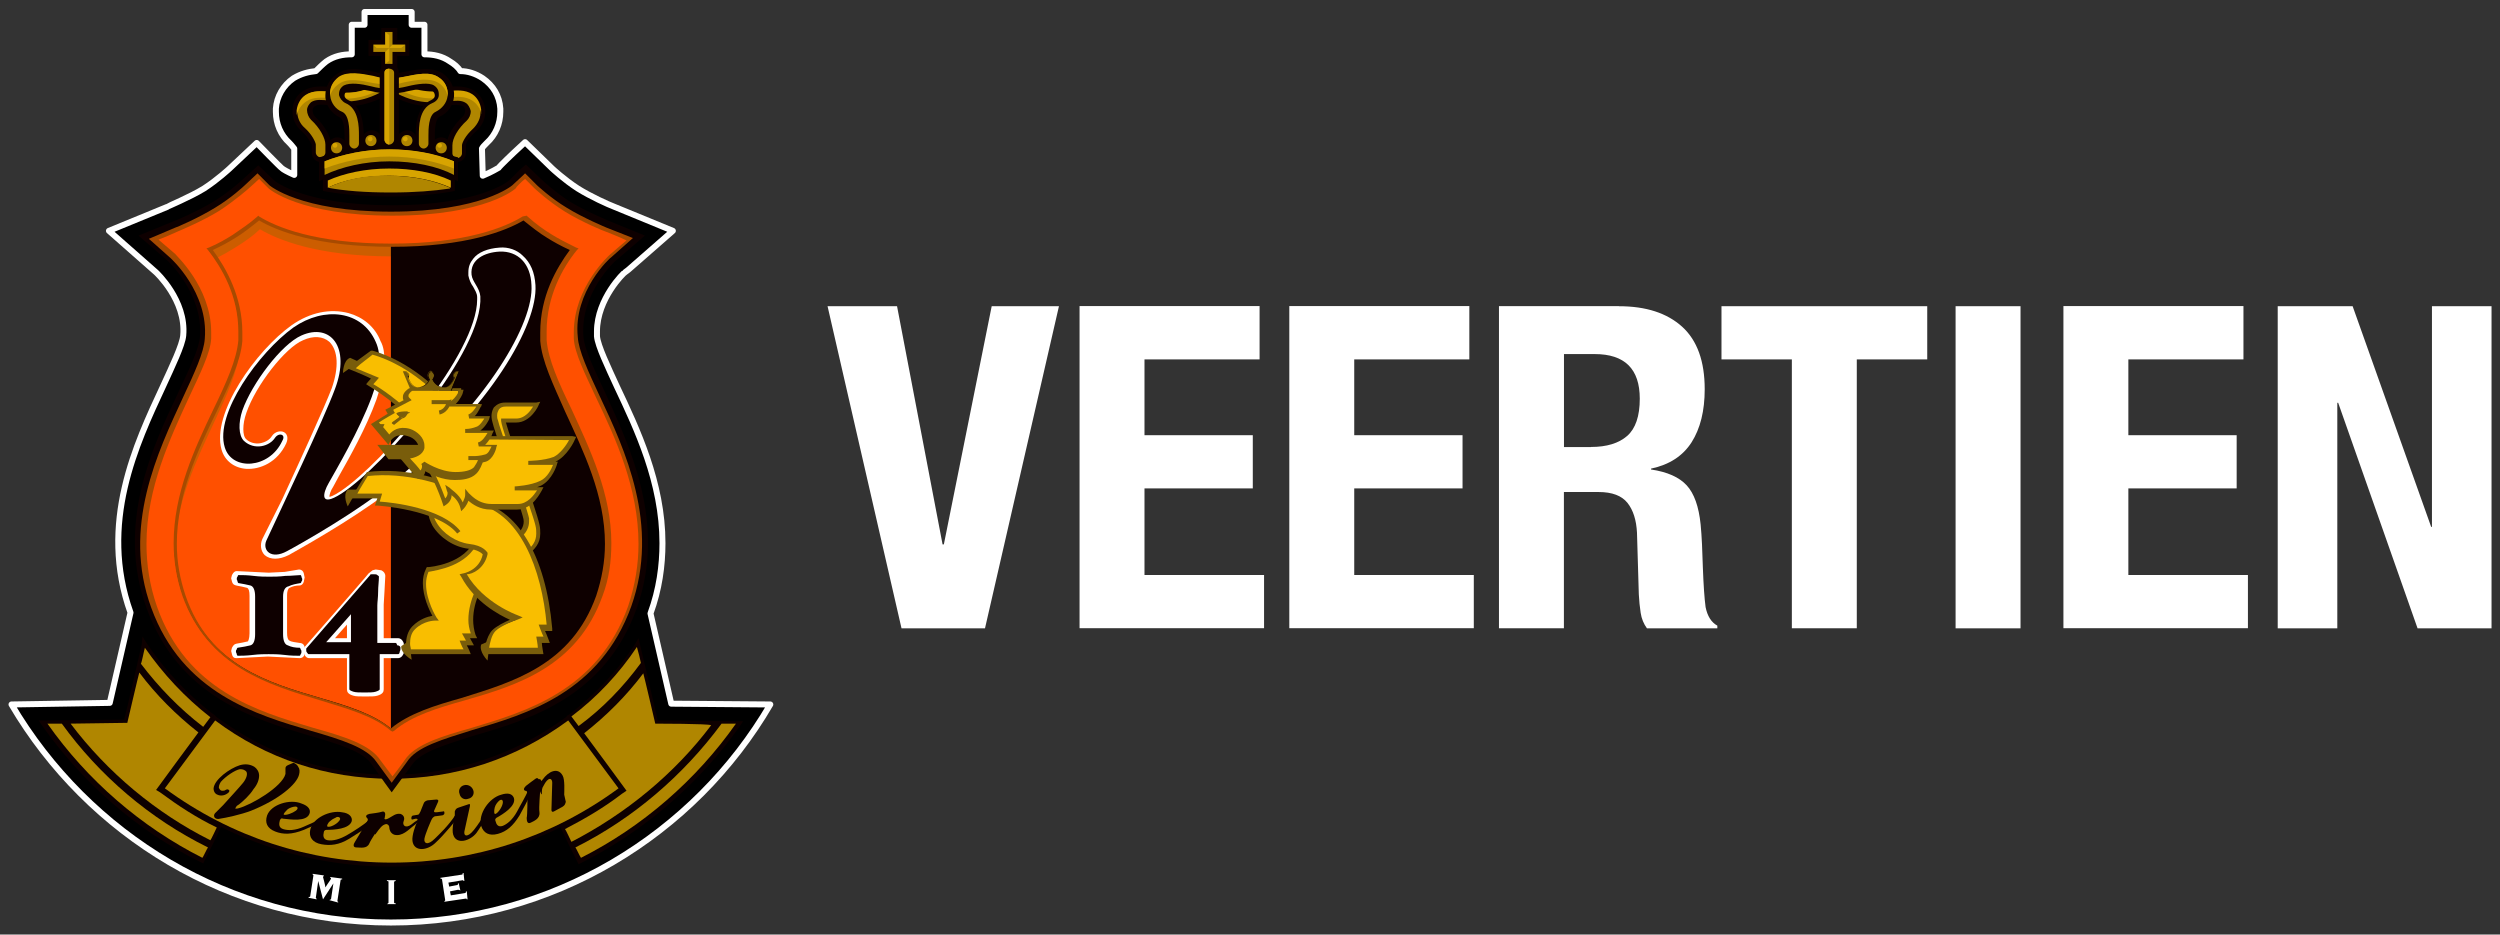
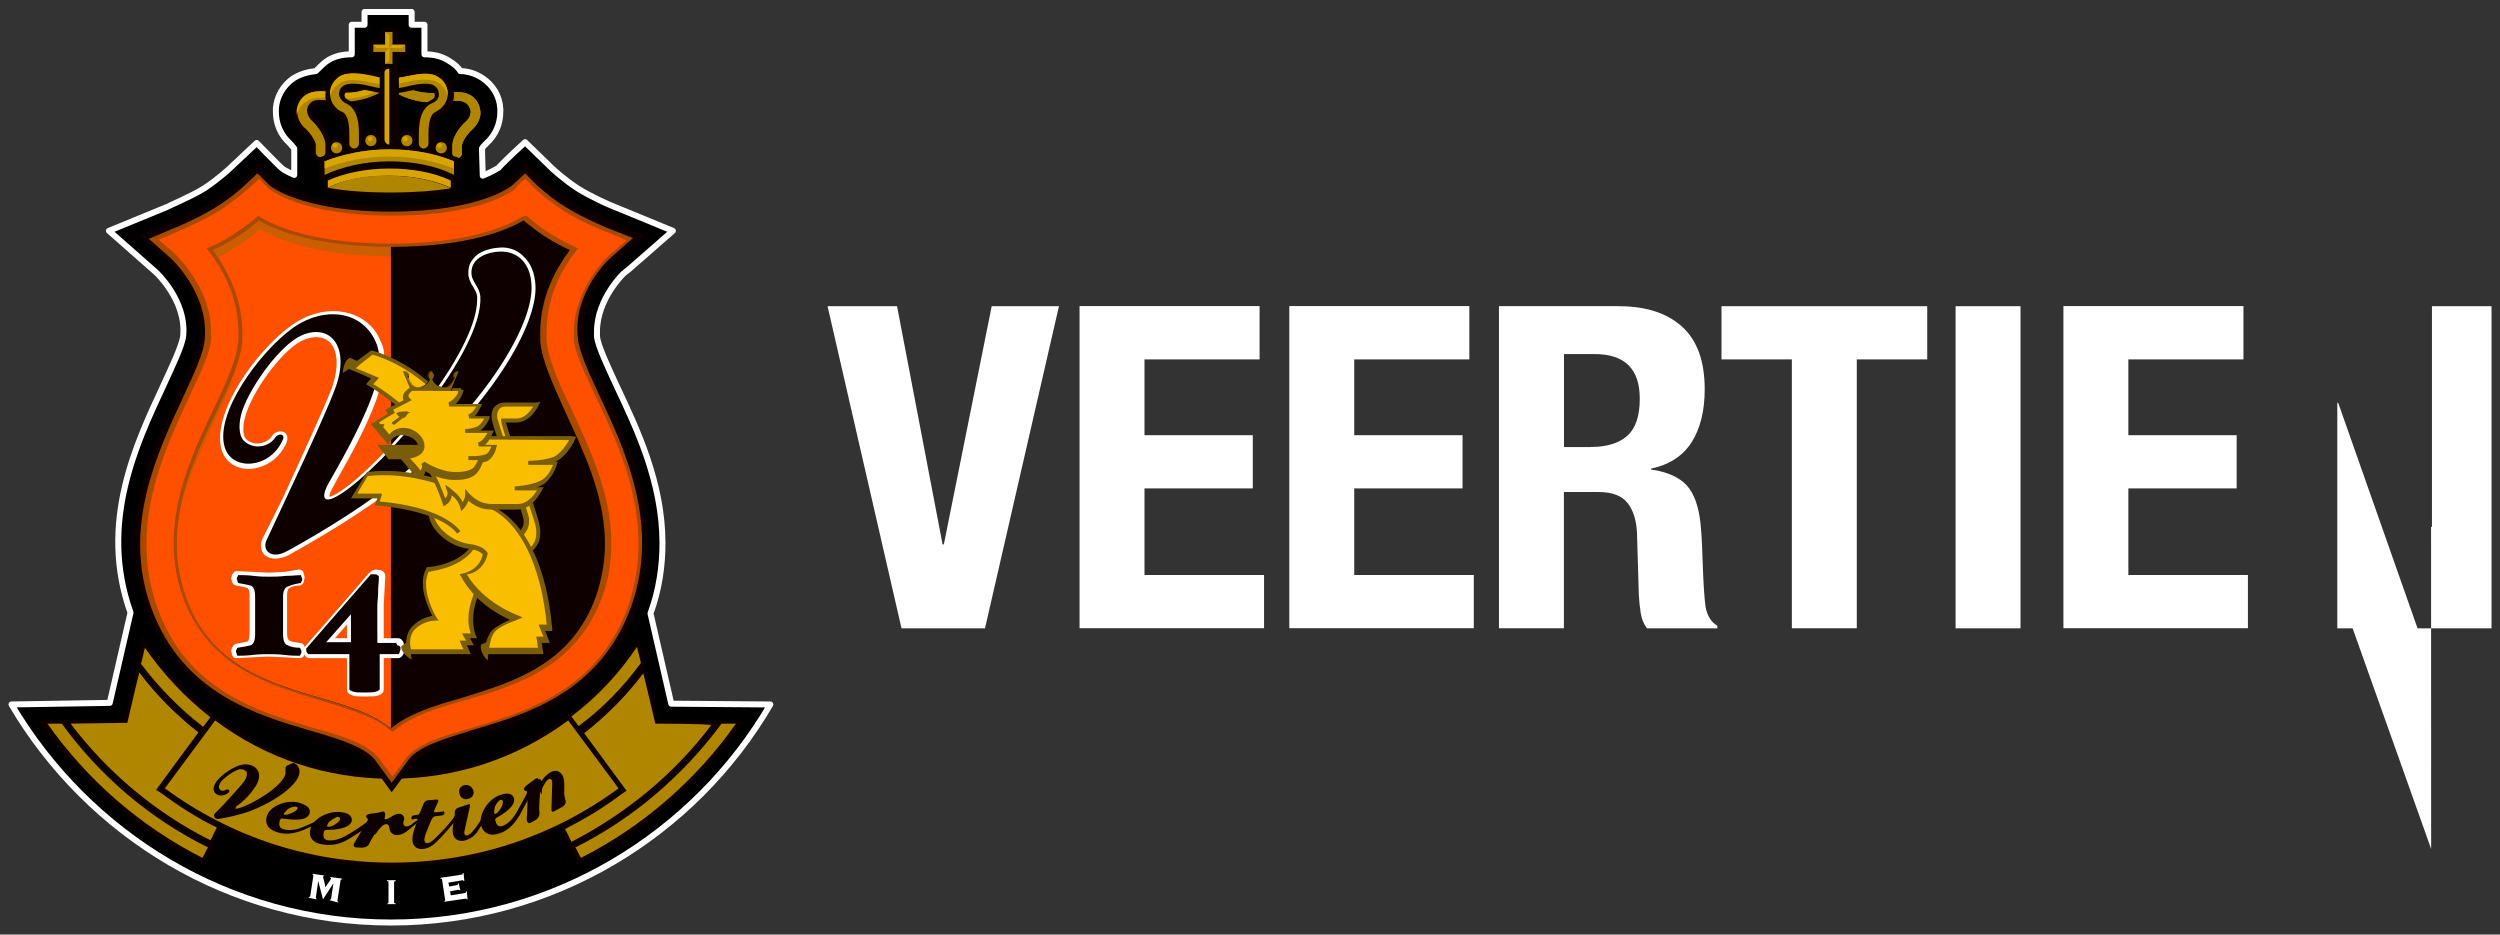
<svg xmlns="http://www.w3.org/2000/svg" id="_レイヤー_1" viewBox="0 0 313 117">
  <rect x="0" y="0" width="313" height="117" fill="#333333" stroke="none" />
  <defs>
    <style>.cls-1{fill:#0e0000;}.cls-2{fill:#a74a00;}.cls-3{fill:#d7a400;}.cls-4{fill:#fff;}.cls-5{fill:#b08600;}.cls-6{fill:#f9be00;}.cls-7{fill:#ff5000;}.cls-8{fill:#cc5d00;}.cls-9{stroke:#fff;stroke-linecap:round;stroke-linejoin:round;stroke-width:.75px;}.cls-10{fill:#795d0b;}</style>
  </defs>
  <path class="cls-9" d="M60.34,18.6c.1-.2.3-.4.6-.7,1.1-1,1.7-2.4,1.7-3.9v-.4c-.1-1.6-.9-2.9-2.2-3.8-.9-.6-1.9-.9-2.8-.9-.3-.5-.8-.9-1.3-1.2-1-.7-2.1-.9-3.2-.9v-3.7h-1.6v-1.6h-5.9v1.6h-1.6v3.7c-1.1,0-2.2.2-3.2.9-.5.4-.9.8-1.3,1.2-.9.1-1.8.3-2.8.9-1.3.9-2.1,2.3-2.2,3.8v.4c0,1.5.6,2.9,1.7,3.9.3.3.5.6.6.7v3.3c-.9-.4-1.4-.7-1.5-.8-.2-.1-3.2-3.2-3.2-3.2l-3.4,3.2s-1.5,1.4-3.2,2.5c-1.8,1.1-4.5,2.2-4.6,2.3l-7.3,3,5.9,5.2s3.8,3.5,3.4,7.9c-.1,1.2-1.4,3.9-2.5,6.3-3.4,7.3-8.1,17.2-4.1,28.4l-2.6,11.3-12.3.2c9.6,16.3,27.3,27.3,47.5,27.3s38-11,47.5-27.3l-12.4-.1-2.6-11.3c1.1-3,1.5-6,1.5-8.8,0-7.6-3.2-14.3-5.7-19.6-1.1-2.4-2.4-5.1-2.5-6.3v-.6c0-4.1,3.4-7.4,3.5-7.4h0c.1-.1.3-.2.4-.3l5.6-4.9-7.3-3c-.8-.3-3-1.3-4.6-2.3-1.7-1.1-3.2-2.5-3.2-2.5l-3.4-3.3-1.4,1.3s-1.8,1.7-1.9,1.9c-.2.1-.8.5-2,1l-.1-3.4h0Z" />
  <path class="cls-7" d="M29.24,29.6c-1,.6-2.1,1.2-3,1.6,1.7,2.1,3.8,5.8,3.8,10.3v1.1c-.2,2.5-1.5,5.4-3.1,8.7-2.3,4.9-5,10.6-5,16.7,0,2.1.3,4.3,1.1,6.5,3.1,8.8,10.6,11,17.1,12.9,3.4,1,6.7,2,8.9,3.9V30.7c-9.4,0-14.4-2-16.6-3.4-.8.6-1.9,1.5-3.2,2.3" />
  <path class="cls-8" d="M29.94,44.1v-1.8.4c-.2,2.5-1.5,5.4-3.1,8.7-2.3,4.9-5,10.6-5,16.7v.7c.2-5.9,2.8-11.3,5-16,1.6-3.4,2.9-6.3,3.1-8.7" />
  <path class="cls-8" d="M32.44,27.3c-.8.7-1.9,1.5-3.1,2.3-1,.6-2.1,1.2-3,1.6.3.3.5.7.8,1.1.8-.4,1.5-.8,2.3-1.3,1.3-.8,2.4-1.6,3.1-2.3,2.2,1.3,7.2,3.4,16.6,3.4v-1.4c-9.6,0-14.5-2.1-16.7-3.4" />
  <path class="cls-1" d="M57.74,87.5c6.5-1.9,14-4.1,17.1-12.9.8-2.2,1.1-4.4,1.1-6.5,0-6.1-2.7-11.9-5-16.7-1.6-3.4-2.9-6.3-3.1-8.7v-1.1c0-4.6,2.1-8.2,3.8-10.3-1-.5-2.1-1-3-1.6-1.3-.8-2.4-1.6-3.1-2.3-2.2,1.3-7.2,3.4-16.6,3.4v60.7c2.1-2,5.3-3,8.8-4" />
  <path class="cls-1" d="M17.74,80.7s-2,8.8-2.2,9.4c-.6,0-10.7.1-10.7.1l.4.6c5.1,7.2,11.9,13.2,19.8,17.1l.4.2,1.3-2.6,1-2.1-.4-.2c-2.5-1.2-4.8-2.7-7.1-4.4,0,0-.1-.1-.2-.1.5-.6,6.8-9.2,6.8-9.2l-.3-.2c-3.2-2.5-6-5.5-8.2-8.8l-.5-.8-.1,1Z" />
  <path class="cls-1" d="M79.54,80.6c-2.2,3.4-5,6.3-8.2,8.8l-.3.2s6.3,8.5,6.8,9.2c-.1.1-.2.1-.2.1-2.2,1.7-4.6,3.1-7.1,4.4l-.4.2,1,2.1h0l1.3,2.6.4-.2c7.9-4,14.7-9.9,19.8-17.1l.4-.6s-10.1-.1-10.7-.1c-.1-.6-2.4-10.3-2.4-10.3l-.4.7Z" />
  <path class="cls-1" d="M70.84,89.8c-6.4,4.7-13.9,7.2-21.9,7.2s-15.4-2.5-21.8-7.2l-.3-.3-6.9,9.3.3.2c8.4,6.2,18.3,9.5,28.7,9.5s20.4-3.3,28.7-9.5l.3-.2-6.8-9.3-.3.3Z" />
  <path class="cls-5" d="M48.94,97.5c-8,0-15.6-2.5-22-7.3-.1.1-6.2,8.4-6.3,8.5,8.3,6.1,18.1,9.3,28.4,9.3s20.1-3.2,28.4-9.3c-.1-.1-6.2-8.4-6.3-8.5-6.5,4.8-14.1,7.3-22.2,7.3" />
  <path class="cls-5" d="M19.54,98.9s5.2-7.1,5.3-7.2c-2.8-2.2-5.3-4.7-7.4-7.5-.1.3-1.5,6.3-1.5,6.3h-.1s-6.7.1-7,.1c4.6,6.1,10.7,11.2,17.5,14.6.1-.1.7-1.4.8-1.6-2.5-1.2-4.8-2.7-7.1-4.4l-.5-.3Z" />
  <path class="cls-5" d="M7.74,90.6h-1.8c5,7.1,11.7,12.9,19.4,16.8.1-.1.6-1.2.7-1.3-7.3-3.6-13.6-9-18.3-15.5" />
  <path class="cls-5" d="M25.44,91c.1-.1.8-1.1.9-1.2-3.2-2.5-5.9-5.4-8.2-8.7-.1.3-.4,1.9-.5,2,2.2,2.9,4.8,5.6,7.8,7.9" />
  <path class="cls-5" d="M82.04,90.6s-1.4-6-1.5-6.3c-2.1,2.8-4.6,5.3-7.4,7.5.1.1,5.3,7.2,5.3,7.2l-.6.4c-2.2,1.7-4.6,3.1-7.1,4.4.1.1.7,1.4.8,1.6,6.8-3.5,12.9-8.5,17.5-14.6-.3-.2-7-.2-7-.2" />
  <path class="cls-5" d="M72.04,106.1c.1.1.6,1.2.7,1.3,7.7-3.9,14.4-9.7,19.4-16.8h-1.8c-4.8,6.5-11.1,11.9-18.3,15.5" />
  <path class="cls-5" d="M80.24,83c0-.1-.4-1.7-.5-2-2.2,3.3-5,6.3-8.2,8.7.1.1.8,1.1.9,1.2,3-2.2,5.6-4.9,7.8-7.9" />
  <path class="cls-1" d="M36.04,95.8c-.2.1-.3.2-.3.4v.7c-.4,1.6-4.3,3.9-5.9,4.3-.3.1-.4,0-.4,0,0,0,.1-.1.2-.3l.3-.2c.5-.4,1.3-1.1,1.8-1.9.5-.6.7-1.2.7-1.7s-.3-.9-.6-1.1c-.5-.3-1.1-.4-1.8-.2-1.3.4-3.2,1.8-3.3,2.9,0,.4.2.7.5.8.4.2,1,.1,1.4-.3.1-.1.1-.3,0-.3-.1-.1-.2-.1-.4,0h0c-.1.1-.3.1-.4.1-.2,0-.3-.1-.4-.3-.1-.1,0-.5.2-.8.6-.7,1.8-1.5,2.4-1.6.4,0,.6.1.8.3.2.3,0,.9-.4,1.4s-1.6,1.8-2.5,2.8l-1,1c-.1.1-.2.3-.1.5s.4.3.7.2c.7-.1,2.6-.5,3.9-1,3.5-1.4,5.7-3.3,6-4.5.1-.4.1-.7-.1-1-.1-.2-.3-.4-.6-.5-.2.1-.5.2-.7.3" />
  <path class="cls-1" d="M46.04,102.8h0c-.4.4-1.8,1.3-2.5,1.7-1,.6-1.9.8-2.5.7-.6-.1-.6-.6-.5-1,0-.2.2-.3.3-.3,1,0,2.9-.1,3.2-1.1.1-.5-.3-1-1.2-1.1-1.5-.3-3.7.7-4,2.2-.2.9.3,1.6,1.4,1.8,1.1.2,2.2.1,3.5-.7.6-.4,2.1-1.3,2.6-1.7l.1-.1-.4-.4ZM41.34,102.8c.3-.3.7-.4.8-.5.4-.1.6.2.3.5-.3.4-1.1.8-1.4.7-.2,0,0-.5.3-.7" />
  <path class="cls-1" d="M40.74,102.2h0c-.4.3-2,1-2.7,1.3-1.1.5-2,.5-2.6.3s-.5-.7-.4-1.1c.1-.2.2-.3.4-.2,1,.1,2.9.4,3.3-.6.2-.5-.1-1-1-1.3-1.4-.6-3.8.1-4.3,1.5-.3.9,0,1.6,1,2s2.1.4,3.6-.2c.6-.3,2.3-.9,2.8-1.3l.1-.1-.2-.3ZM36.04,101.3c.3-.2.7-.3.8-.3.4-.1.6.2.2.5-.4.3-1.2.6-1.5.5-.1-.1.2-.4.5-.7" />
  <path class="cls-1" d="M66.04,98.9v.2c-.1.4-1,1.9-1.3,2.5-.6,1.1-1.3,1.6-1.8,1.8-.6.2-.8-.2-.9-.6-.1-.2,0-.3.1-.4.9-.5,2.5-1.5,2.2-2.5-.2-.5-.7-.7-1.6-.4-1.5.4-2.9,2.4-2.5,3.9.3.9,1,1.3,2.1,1s1.9-1,2.7-2.3c.3-.6,1.2-2.1,1.4-2.8l.1-.2-.5-.2ZM61.94,101.1c.1-.4.4-.7.5-.8.3-.3.6-.2.5.3s-.6,1.2-.9,1.3c-.2.1-.2-.4-.1-.8" />
  <path class="cls-1" d="M46.24,101.9c-.4.1-.5.3-.3.5.1.1.2.2,0,.5s-1.3,2.2-1.5,2.5-.3.7.2.7,1.3.2,1.6-.5c.2-.5,1.3-2.1,1.6-2.6.5-.8.5-1.4.1-1.4-.7.2-1.1.2-1.7.3" />
  <path class="cls-1" d="M48.14,102.3c-.1.3.1.4.6.1.4-.2.8-.6,1.4-.5.3.1.6.4.4.9-.2.5.2,1,1,.4,1.2-1,1.2-.5.1.3-.4.3-1.3,1.3-2.3,1-.5-.2-.6-.7-.6-.9,0-.3-.3-.5-.5-.4-.4.1-.7.5-1.2,1.2-.3.4,0-.9.2-1.4.2-.6.9-.9.9-.7" />
  <path class="cls-1" d="M53.54,100.2q-.4.1-.5.4c-.1.3-.3.7-.4,1-.1.2-.2.4-.3.4l-.6.1c-.3,0-.3.6-.1.5l.4-.1c.2,0,.3,0,.2.4-.2.3-.7,1.7-.6,2.4.2,1.4,1.9,1.2,2.9.2,1-.9,2.8-3.1,2.9-3.3s-.2-.6-.4-.2c-.9,1.4-2.1,2.5-2.6,3-.9.9-1.4.6-1.3,0,.1-.6.8-2.2.9-2.4s.2-.3.4-.4c.2,0,.7-.1.8-.1.2,0,.4-.1.4-.3,0-.1,0-.3-.2-.2-.2,0-.6.1-.9.1s-.2-.2-.1-.4l.4-.9c.1-.2,0-.3-.2-.3l-1.1.1Z" />
  <path class="cls-1" d="M56.94,102.1c-.1.4-.4,1.8-.2,2.4.4,1.3,2.1.8,2.9-.2.8-1.1,1.8-3,1.9-3.2.1-.2-.4-.5-.5-.1-.2.9-1.3,2.4-1.7,2.9-.8,1-1.3.8-1.2.2l.7-3.2c0-.2,0-.3-.2-.2l-1.2.4c-.3.1-.4.2-.5.5v.5Z" />
  <path class="cls-1" d="M59.24,98.9c.2.5-.1,1-.6,1.1-.5.2-1-.1-1.1-.6-.2-.5.1-1,.6-1.1.4-.1.9.1,1.1.6" />
  <path class="cls-1" d="M65.84,98.4c-.3.3-.3.5-.1.6.2,0,.3.1.3.5,0,.3,0,2.6-.1,2.9,0,.4.1.8.5.6.4-.2,1.2-.5,1.1-1.3-.1-.6.1-2.5.1-3,0-.9-.2-1.5-.6-1.2-.4.3-.7.5-1.2.9" />
  <path class="cls-1" d="M70.64,99.5c0-.4.1-1.9-.2-2.4-.6-1.1-1.8-.5-2.5.5-.1.1-.2.3-.2.1-.1-.3-.5-.1-.5.1-.1.2.6,2,.6,1.6,0-.5,0-.7.2-1,.6-1.2,1.1-1,1.1-.4l-.1,3.4c0,.2.1.3.3.2l1.1-.6c.3-.2.3-.3.4-.6l-.2-.9Z" />
  <path class="cls-1" d="M65.04,21.3l-1.3,1.3c-.1.1-3.8,3.1-14.7,3.1s-14.6-3-14.7-3.1c-.1-.1-2-1.9-2-1.9l-2.1,1.9s-1.6,1.5-3.6,2.7-4.8,2.4-4.9,2.4l-4.4,1.8,3.6,3.1s4.5,4.1,4.1,9.5c-.1,1.6-1.4,4.2-2.7,7-3.3,7-7.8,16.5-4,27,4,11.1,13.4,13.9,20.4,16,3.5,1,6.8,2,7.8,3.6l1.7,2.4.8,1.1,2.5-3.4c1.1-1.7,4.4-2.6,7.8-3.7,6.9-2,16.4-4.8,20.4-16,3.7-10.5-.8-20-4-27-1.3-2.8-2.6-5.4-2.7-7-.4-5.4,4-9.5,4.1-9.5l3.6-3.1-4.4-1.8s-2.9-1.2-4.9-2.4c-1.9-1.2-3.5-2.7-3.5-2.7l-2.1-2-.8.7ZM65.74,23.4c.3.3.7.7.7.7,0,0,1.7,1.7,3.9,3,2.2,1.3,5.1,2.6,5.2,2.6,0,0,.7.3,1.4.6l-1.2,1s-4.8,4.3-4.8,10.3v.9c.1,1.9,1.4,4.6,2.9,7.7,2.3,4.9,5.3,11.2,5.3,18,0,2.4-.4,5-1.3,7.5-3.6,10.2-12.6,12.8-19.1,14.7-4,1.2-7.5,2.2-8.9,4.5,0,0-.4.6-.8,1.2-.4-.6-.9-1.2-.9-1.2-1.4-2.2-4.9-3.2-8.9-4.4-6.5-1.9-15.4-4.5-19.1-14.7-.9-2.6-1.3-5.1-1.3-7.5,0-6.8,2.9-13.1,5.3-18,1.5-3.1,2.7-5.8,2.9-7.7v-.8c0-6-4.7-10.3-4.8-10.3,0,0-.6-.5-1.2-1.1.7-.3,1.5-.6,1.5-.6,0,0,3-1.2,5.2-2.6,2.1-1.3,3.8-2.9,3.9-3l.7-.7.7.7c.1.1,4,3.6,16,3.6s15.9-3.5,16-3.7h0s.3-.4.7-.7" />
  <path class="cls-4" d="M35.64,71.6l-2,.1-2-.1-2-.1c-.2,0-.4.1-.6.5l-.1.4.1.4c.1.4.4.5.6.5h-.1c.6.1,1,.2,1.4.3.2.1.3.4.3,1v4.7c0,.7-.2,1-.2,1-.4.1-.9.2-1.5.3h.1c-.2,0-.4.1-.6.5l-.1.4.1.4c.1.5.4.5.6.5l1.9-.1,2-.1,2,.1,2,.1c.2,0,.5-.1.6-.5l.1-.4-.1-.5c-.1-.4-.4-.5-.6-.5-.5-.1-1-.1-1.3-.3-.2-.1-.3-.4-.3-1v-4.7c0-.4.1-.8.3-.9.4-.2.8-.3,1.3-.3.1,0,.4-.1.5-.5l.1-.5-.1-.5c-.1-.4-.4-.5-.6-.5l-1.8.3ZM35.74,72.6s.9,0,1.5-.1c-.5.1-.9.2-1.3.3-.6.3-.9.9-.9,1.8v4.7c0,1,.3,1.7.9,1.9.3.1.7.2,1.2.3-.5,0-1.4-.1-1.4-.1l-2-.1-2.1.2s-.9,0-1.4.1c.5-.1.9-.2,1.2-.2.6-.2.9-.8.9-1.9v-4.7c0-1-.3-1.7-1-1.9-.3-.1-.8-.2-1.2-.3.5,0,1.5.1,1.5.1l2,.1,2.1-.2ZM37.54,81.6h0" />
  <path class="cls-4" d="M46.64,71.4l-.5.4c-.1.2-8,9.2-8,9.2h0l-.1.2v.3l.1.5c.2.4.5.4.6.4h4.7v3.9c0,.3.1.6.8.8.3.1.8.1,1.5.1s1.2,0,1.5-.1c.7-.2.8-.5.8-.8v-3.9h1.8c.2,0,.5-.1.7-.6l.1-.6-.1-.7c-.2-.5-.5-.6-.7-.6h-1.8v-4.2l.1-1.7.1-1.9c0-.2-.1-.5-.5-.7l-.7-.1-.4.1ZM47.04,72.3h0c.1.5,0,1.7,0,1.7l-.1,1.7v5.2h2.6v.6h-2.6v4.7h-.1c-.2,0-.5.1-1.2.1s-1-.1-1.2-.1h-.1v-4.7h-5.3c.2-.3,7.9-9.1,8-9.2-.1.1-.1,0,0,0h0M46.14,71.7h0s.1,0,0,0h0Z" />
  <path class="cls-4" d="M43.54,76.6l-3.9,4.3h4.8v-5.3l-.9,1ZM43.44,78.2v1.7h-1.5c.5-.6.9-1,1.5-1.7" />
  <path class="cls-1" d="M37.74,81.6c0,.1,0,.2-.1.3,0,.1-.1.2-.1.2-.5,0-1.1,0-1.9-.1-.8-.1-1.5-.1-2-.1s-1.2,0-2,.1-1.5.1-1.9.1c0,0-.1-.1-.1-.2s-.1-.2-.1-.3,0-.2.1-.3c0-.1.1-.2.1-.2.7-.1,1.2-.2,1.6-.3.4-.1.6-.6.6-1.4v-4.7c0-.8-.2-1.3-.6-1.4s-.9-.2-1.5-.3c0,0-.1-.1-.1-.2s-.1-.2-.1-.3,0-.2.1-.3c0-.1.1-.2.1-.2.5,0,1.1,0,1.9.1s1.5.1,2,.1,1.2,0,2-.1c.8,0,1.5-.1,1.9-.1,0,0,.1.1.1.2s.1.2.1.3,0,.2-.1.3c0,.1-.1.2-.1.2-.6.1-1.1.2-1.5.4-.5.1-.7.6-.7,1.3v4.7c0,.8.2,1.3.6,1.4.4.2.9.3,1.5.3,0,0,.1.1.1.2.1.1.1.2.1.3" />
  <path class="cls-1" d="M50.14,81.1c0,.2,0,.3-.1.5,0,.2-.1.3-.2.3h-2.3v4.4c0,.1-.2.2-.5.3-.3.1-.8.1-1.4.1s-1.1,0-1.4-.1c-.3-.1-.5-.2-.5-.3v-4.4h-5.1c-.1,0-.1-.1-.2-.2-.1-.1-.1-.2-.1-.3v-.2l8-9.2c0-.1.1-.1.2-.1h.3c.2,0,.3,0,.4.1.1.1.2.1.2.2,0,.6-.1,1.2-.1,1.9s-.1,1.3-.1,1.7v4.7h2.3c.1,0,.1.1.2.3.3,0,.4.2.4.3M43.94,80.4v-3.5l-3.1,3.5h3.1Z" />
  <path class="cls-7" d="M64.34,23.4h0s-3.8,3.4-15.3,3.4-15.3-3.4-15.4-3.4h0l-1.4-1.3-1.4,1.3s-1.7,1.6-3.7,2.8c-2.1,1.3-5,2.5-5,2.5l-2.9,1.2,2.4,2.1s4.9,4.4,4.4,10.3c-.1,1.7-1.4,4.3-2.8,7.3-3.2,6.8-7.6,16.2-4,26.3,3.8,10.7,13,13.4,19.7,15.4,3.8,1.1,7.1,2.1,8.4,4l1.7,2.3,1.7-2.3c1.2-1.9,4.5-2.9,8.4-4,6.7-2,15.9-4.7,19.7-15.4,3.6-10.1-.8-19.4-4-26.3-1.4-3-2.6-5.6-2.8-7.3-.4-6,4.4-10.3,4.4-10.3l2.4-2.1-2.9-1.2s-2.9-1.2-5-2.5c-2-1.3-3.7-2.8-3.7-2.8l-1.4-1.3-1.5,1.3ZM65.54,27.3c.8.7,1.9,1.5,3.1,2.3,1,.6,2.1,1.2,3,1.6-1.7,2.1-3.8,5.8-3.8,10.3v1.1c.2,2.5,1.6,5.4,3.1,8.7,2.3,4.9,5,10.6,5,16.7,0,2.1-.3,4.3-1.1,6.5-3,8.9-10.4,11.1-16.9,13-3.4,1-6.7,2-8.9,3.9-2.3-1.9-5.5-2.9-9-3.9-6.5-1.9-14-4.1-17.1-12.9-.8-2.2-1.1-4.4-1.1-6.5,0-6.1,2.7-11.9,5-16.7,1.6-3.4,2.9-6.3,3.1-8.7v-1.1c0-4.6-2.1-8.2-3.8-10.3,1-.5,2.1-1,3-1.6,1.3-.8,2.4-1.6,3.1-2.3,2.2,1.3,7.2,3.4,16.6,3.4,9.6-.1,14.5-2.2,16.7-3.5" />
  <path class="cls-2" d="M65.54,21.9l-1.4,1.3h0s-3.8,3.3-15.2,3.3-15.2-3.3-15.2-3.3l-1.5-1.5-1.6,1.5c-.1.1-1.7,1.6-3.7,2.8-2.1,1.3-4.9,2.5-5,2.5l-3.3,1.4,2.7,2.4s4.8,4.3,4.3,10.1c-.1,1.7-1.3,4.3-2.7,7.3-3.2,6.9-7.7,16.3-4,26.4,3.9,10.7,13.2,13.4,20,15.4,3.8,1.1,7,2.1,8.2,3.9l1.9,2.6,1.9-2.6c1.2-1.9,4.4-2.8,8.2-4,6.8-2,16-4.7,19.9-15.5,3.6-10.2-.8-19.6-4-26.4-1.4-3-2.6-5.6-2.7-7.3-.6-5.7,4.1-10,4.2-10l2.7-2.4-3.3-1.3s-2.9-1.2-5-2.5c-2-1.2-3.7-2.8-3.7-2.8l-1.5-1.5-.2.2ZM65.74,22.4c.3.3,1.2,1.2,1.2,1.2,0,0,1.7,1.6,3.8,2.9,2.1,1.3,5,2.5,5.1,2.5,0,0,1.8.7,2.6,1.1-.5.4-2.1,1.8-2.1,1.8,0,0-4.5,4-4.5,9.7v.8c.1,1.8,1.4,4.4,2.8,7.4,2.4,5,5.3,11.3,5.3,18.3,0,2.5-.4,5.1-1.3,7.8-3.8,10.6-12.9,13.2-19.5,15.2-3.9,1.1-7.2,2.1-8.5,4.1,0,0-1,1.4-1.5,2-.3-.4-1.5-2-1.5-2-1.3-2-4.6-3-8.5-4.1-6.7-2-15.8-4.6-19.5-15.2-.9-2.6-1.3-5.2-1.3-7.8,0-7,3-13.3,5.3-18.3,1.4-3,2.7-5.6,2.8-7.4v-.8c0-5.7-4.5-9.7-4.5-9.8,0,0-1.5-1.3-2.1-1.8.6-.2,2.6-1.1,2.6-1.1,0,0,2.9-1.2,5-2.5,2-1.3,3.7-2.8,3.8-2.9,0,0,.9-.8,1.2-1.1l1.2,1.2s3.8,3.4,15.5,3.4,15.5-3.4,15.5-3.5h0c-.2.1.8-.9,1.1-1.1" />
  <path class="cls-2" d="M65.44,27.1c-2.1,1.3-7,3.4-16.5,3.4s-14.4-2.1-16.5-3.4l-.1-.1-.1.1c-1,.9-2.1,1.6-3.1,2.3-.8.5-1.8,1.1-3,1.6l-.3.1.2.2c1.7,2.2,3.8,5.7,3.8,10.2v1.1c-.2,2.4-1.5,5.3-3.1,8.6-2.4,5-5,10.6-5,16.8,0,2.3.4,4.5,1.1,6.6,3.2,8.9,10.7,11.1,17.3,13.1,3.2,1,6.6,1.9,8.8,3.8l.2.1.2-.1c2.2-1.9,5.6-2.9,8.8-3.8,6.6-1.9,14.1-4.2,17.3-13.1.8-2.1,1.1-4.3,1.1-6.6,0-6.2-2.7-11.8-5-16.8-1.6-3.3-2.9-6.2-3.1-8.6v-1.1c0-4.4,2-8,3.8-10.2l.2-.2-.3-.1c-1.2-.6-2.2-1.1-3-1.6-1-.6-2.1-1.4-3.1-2.3l-.1-.1-.5.1ZM65.54,27.6c1,.8,2,1.6,3,2.2.8.5,1.7,1,2.8,1.5-1.7,2.3-3.7,5.8-3.7,10.3v1.1c.2,2.5,1.6,5.4,3.1,8.8,2.3,5,5,10.5,5,16.6,0,2.2-.4,4.4-1.1,6.5-3.1,8.7-10.5,10.8-16.9,12.8-3.2.9-6.5,1.9-8.8,3.8-2.3-1.9-5.6-2.8-8.8-3.8-6.5-1.9-13.9-4.1-16.9-12.8-.7-2.1-1.1-4.2-1.1-6.5,0-6.1,2.6-11.7,5-16.6,1.6-3.4,3-6.3,3.2-8.8v-1.1c0-4.4-2-8-3.7-10.3,1.1-.5,2-1,2.8-1.5,1-.6,2-1.4,3-2.2,2.2,1.3,7.2,3.3,16.6,3.3,9.3,0,14.3-2,16.5-3.3" />
  <path class="cls-4" d="M62.54,31c-1.5.1-2.7.6-3.3,1.4-.4.5-.6,1-.6,1.7v.4c.1.5.3,1,.6,1.4.2.4.5.8.5,1.3v.3c0,6.7-11.7,20.4-17.1,24-.9.6-1.3.7-1.4.7h0c0-.2.1-.7.5-1.3l.7-1.3c1.3-2.3,3.4-6,4.7-9.6.6-1.8,1-3.4,1-4.8,0-.9-.1-1.8-.5-2.5-.7-1.8-2.2-3-4-3.5-2.3-.6-4.8-.1-7.1,1.5-4.5,3.2-10.1,11.1-8.8,15.6.4,1.4,1.6,2.3,3.1,2.4,1.7.1,3.9-.8,5-3.2.3-.7.1-1.2-.3-1.4-.4-.2-1.1-.1-1.5.5-.3.5-.9.8-1.5.9-.6.1-1.3-.1-1.7-.5-.5-.4-.5-1.9,0-3.3,1.2-3.5,4.9-8.2,7.1-9.1,1.3-.6,2.5-.5,3.3.2,1.1,1.1,1.2,3.2.3,5.8-1,2.6-3.9,8.9-6.2,13.9l-2.5,5c-.3.7-.2,1.5.3,2,.7.6,1.8.6,3,0,3.4-1.9,9.6-5.5,13.6-8.8,11.7-9.8,17.6-20,17.3-25-.1-1.6-.6-2.8-1.6-3.7-.7-.7-1.8-1.1-2.9-1" />
  <path class="cls-1" d="M34.44,54.8c-.7,1.1-2.6,1.6-3.9.4-.7-.7-.7-2.3-.2-3.8,1.2-3.4,4.9-8.3,7.4-9.4,3.6-1.6,6.2,1.4,4.2,6.7-1.4,3.8-6.8,15.1-8.6,19-.5,1.2.6,2.4,2.6,1.3,1.5-.8,9-5,13.5-8.8,11.7-9.7,17.4-19.8,17.1-24.5-.1-2.7-1.7-4.3-4-4.2-1.9.1-3.7,1-3.5,2.9.1.9,1,1.6,1.1,2.7.4,6.9-12,21.2-17.4,24.7-2.8,1.8-2.3-.1-1.6-1.3,1-1.8,3.8-6.5,5.4-10.8,1-2.7,1.3-5.2.5-6.9-1.7-3.9-6.4-4.5-10.3-1.8-4.3,3.1-9.9,10.8-8.6,15,.9,3,5.6,2.7,7.2-.8.5-.8-.4-1.1-.9-.4" />
  <polygon class="cls-10" points="54.74 57.5 48.64 57.5 47.24 55.7 54.74 55.7 54.74 57.5" />
  <path class="cls-10" d="M61.34,80.2l-1.1.5c-.3.9.8,2,.8,2l.3-2.5Z" />
  <path class="cls-10" d="M51.24,80.2l-1,.7c-.1.9,1.3,1.7,1.3,1.7l-.3-2.4Z" />
-   <path class="cls-10" d="M44.74,61.3h-1.2c-.7.7,0,2.1,0,2.1l1.2-2.1Z" />
  <path class="cls-10" d="M44.94,45.3l-1.1-.5c-.9.3-.9,1.9-.9,1.9l2-1.4Z" />
  <path class="cls-6" d="M60.44,72.7s-2.4,3.5-1.2,6.8h-1l.5.9h-.8l.5,1.1h-7.2s-.5-1.9.6-3c1.2-1.2,2.7-1.2,2.7-1.2,0,0-2.2-3.3-1.1-6.1,0,0,4.9-.2,6.2-3.8l3.7,2-2.9,3.3Z" />
  <path class="cls-10" d="M59.54,67.3c-1.2,3.4-5.9,3.7-5.9,3.7h-.2l-.1.2c-.3.6-.4,1.2-.4,1.8,0,1.7.8,3.4,1.2,4.1-.6.1-1.6.4-2.5,1.3-.6.6-.8,1.5-.8,2.2,0,.6.1,1,.1,1.1l.1.2h7.9s-.3-.8-.5-1.1h.9s-.4-.7-.5-.9h.9l-.2-.4c-.2-.6-.3-1.3-.3-1.9,0-2.5,1.4-4.6,1.5-4.7l3.2-3.6-4.2-2.3-.2.3ZM59.84,67.8c.4.2,2.7,1.4,3.1,1.7-.4.4-2.7,3.1-2.7,3.1h0c-.1.1-1.6,2.4-1.6,5,0,.6.1,1.1.3,1.7h-1.1s.4.7.5.9h-.8s.3.8.5,1.1h-6.6c0-.2-.1-.4-.1-.7,0-.6.1-1.3.6-1.8,1.1-1.1,2.5-1.1,2.5-1.1h.5l-.3-.4s-1.3-2.1-1.3-4.2c0-.5.1-1,.3-1.5,1-.2,4.9-.7,6.2-3.8" />
  <path class="cls-6" d="M56.24,63.9c1.1-9.8-10-15.8-10-15.8l.6-.8-2.9-1.2,2.6-1.9c8.6,2.4,17,13.6,14.7,22.6l-5-2.9Z" />
  <path class="cls-10" d="M46.44,43.9l-3,2.2s2.5,1,3,1.3c-.2.2-.6.7-.6.7l.3.2c.1.1,9.9,5.5,9.9,14.2,0,.4,0,.9-.1,1.3v.2l5.5,3.1.1-.3c2.4-9.3-6.4-20.5-14.9-22.9h-.2ZM46.64,44.4c7.3,2.1,14.8,10.9,14.8,19.2,0,.9-.1,1.8-.3,2.7-.6-.3-4.3-2.4-4.6-2.5,0-.4.1-.8.1-1.2,0-8.2-8.3-13.6-9.9-14.5.2-.2.7-.8.7-.8,0,0-2.2-.9-2.9-1.2.5-.5,1.9-1.5,2.1-1.7" />
  <path class="cls-6" d="M65.64,69.7c1.2-1.2,2.2-1.8,1.7-4-.5-2-4-11.6-4.3-13.1h1.6c1.7,0,2.5-2,2.5-2h-3.9c-1,0-1.7.8-1.3,2,.3,1.2,3.8,11.3,3.9,12.3.3,1.8-2,2.9-2,2.9l1.8,1.9Z" />
  <path class="cls-10" d="M67.14,50.4h-3.9c-.6,0-1,.2-1.4.6-.3.5-.4,1.1-.2,1.8.1.5.7,2.3,1.4,4.3,1,3.1,2.4,7.3,2.5,7.9.3,1.6-1.8,2.6-1.9,2.7l-.2.1,2.1,2.3.6-.6c.8-.8,1.5-1.4,1.5-2.7,0-.3,0-.7-.1-1.1-.2-1-1.1-3.6-2.1-6.5-.9-2.6-1.8-5.2-2.1-6.3h1.3c1.8,0,2.8-2.1,2.8-2.2l.2-.4-.5.1h0ZM66.24,65.3v-.4c-.1-.6-1.4-4.5-2.5-8-.7-2.1-1.3-3.8-1.4-4.3-.1-.2-.1-.4-.1-.6,0-.3.1-.5.2-.7.2-.3.5-.4.9-.4h3.4c-.3.5-1,1.5-2.1,1.5h-1.9v.3c.1.8,1.1,3.7,2.2,6.7.9,2.7,1.9,5.5,2.1,6.4.1.4.1.7.1,1,0,1-.5,1.6-1.3,2.3l-.2.2c-.3-.3-1-1-1.3-1.4.6-.3,1.9-1.2,1.9-2.6" />
  <path class="cls-6" d="M59.34,62.8c5.9.9,8.9,8.2,9.5,15.8h-1l.6,1.5h-1l.2,1.4h-6.7s.2-1.8.9-2.5,2.8-1.4,2.8-1.4c0,0-4.5-1.5-6.6-5.5,0,0,2.3-.4,2.8-2.7,0,0-.4-.7-2.1-.9-2.7-.3-5.4-3-4.5-5,.8-2.3,5.1-.7,5.1-.7" />
  <path class="cls-10" d="M53.84,63.3c-.1.3-.2.6-.2.9,0,.5.2,1,.5,1.6.9,1.5,2.7,2.7,4.5,2.9,1.2.1,1.7.6,1.8.7-.4,2-2.4,2.4-2.5,2.4l-.4.1.2.3c1.7,3.2,4.8,4.8,6.1,5.4-.7.3-1.7.8-2.2,1.3-.8.8-1,2.6-1,2.7v.3h7.4s-.2-1.1-.2-1.4h1s-.4-1.1-.6-1.5h.9v-.3c-.8-9.2-4.4-15.2-9.7-16h.1c-.3-.2-4.6-1.9-5.7.6M61.04,69.4h0v-.2c-.1-.1-.5-.9-2.3-1.1-1.6-.2-3.3-1.3-4.1-2.7-.2-.3-.4-.8-.4-1.3,0-.2,0-.4.1-.7.8-2,4.9-.4,4.9-.4h0c5.9.9,8.6,8.4,9.2,15.2h-1s.4,1.1.6,1.5h-.9s.2,1.1.2,1.4h-6.1c.1-.6.3-1.6.8-2.1.7-.7,2.6-1.4,2.7-1.4l.7-.3-.7-.3s-4.2-1.5-6.3-5.1c.7,0,2.2-.7,2.6-2.5" />
  <path class="cls-6" d="M60.34,62.8c-4.6-2.9-10.1-4-14.4-3.5l-1.6,2.8h3.2l-.3,1s7.7.5,10.2,3.6" />
  <path class="cls-10" d="M45.94,59.1h0l-2,3.3h3.3c-.1.3-.3.9-.3.9h.3c.1,0,7.6.5,10,3.5l.4-.3c-2.3-2.9-8.5-3.6-10.1-3.7.1-.3.3-1,.3-1h-3.1c.3-.6,1.2-2,1.3-2.2,4.6-.5,9.8.8,14.1,3.4l.3-.5c-4.4-2.7-9.8-4-14.5-3.4" />
  <path class="cls-6" d="M57.74,54.9h13.9s-1,2-2.3,2.6c-1.3.5-3.3.5-3.3.5h3.5s-.6,1.9-1.9,2.5c-1.2.6-3.2.7-3.2.7h3.3s-1,2.3-2.8,2.3h-3.3c-1.9,0-3-1.4-3-1.4,0,.8-.7,1.4-.7,1.4-.4-1.3-1.7-2.1-1.7-2.1.3,1-.6,1.5-.6,1.5,0,0-1.7-4.7-2.8-5.4l4.9-2.6Z" />
  <path class="cls-10" d="M71.64,54.6h-14l-5.3,3,.4.2c.9.6,2.3,4,2.7,5.3l.1.3.3-.2c.3-.2.7-.6.7-1.2.4.3.9.8,1.1,1.6l.1.4.3-.3s.4-.4.6-1c.5.4,1.4,1.1,2.8,1.1h3.3c2,0,3-2.3,3.1-2.4l.2-.4h-.8c.2-.1.3-.1.5-.2,1.4-.7,2-2.6,2-2.7l.1-.3h-.4.1c1.4-.6,2.4-2.6,2.4-2.7l.2-.4-.5-.1h0ZM71.24,55.1c-.3.6-1.1,1.7-1.9,2.1-1.3.5-3.2.5-3.2.5v.5h3.1c-.2.5-.7,1.6-1.6,2-1.2.6-3.2.7-3.2.7v.5h2.8c-.4.6-1.2,1.7-2.4,1.7h-3.3c-1.8,0-2.7-1.3-2.8-1.3l-.5-.6v.8c0,.3-.2.6-.3.9-.5-1.1-1.6-1.7-1.6-1.8l-.6-.4.2.7c0,.1.1.2.1.3,0,.3-.1.5-.3.7-.4-1.1-1.5-3.9-2.5-4.9.5-.3,4.4-2.4,4.5-2.5l13.5.1h0Z" />
  <path class="cls-6" d="M56.94,59.6c.6,0,1.9-.1,2.5-.7.5-.5.7-1.4.7-1.4h-1.5.7c.2,0,.7,0,1.4-.2.8-.2,1.1-1.6,1.1-1.6h-2c.9-.3,1.6-1.7,1.6-1.7h-3.3s.8.1,1.7-.3c.8-.4,1.2-1.5,1.2-1.5h-2.3c1-.4,1.4-1.6,1.4-1.6h-3.8c1.1-.5,1.5-1.7,1.5-1.7h-6.4s-.4.2-.5.5c-.2.5.1.8.1.8l-2.3,1.2.2.4-2,1.3,1.7,2s.7-1.4,2.5-.9c.9.3,1.7,1.1,1.6,2.1-.2,1.1-2,1.1-2,1.1l1.8,2.2s.8-.6.4-1.4c0,0,1.8,1.4,4,1.4" />
  <path class="cls-10" d="M57.74,48.6h-6.5s-.5.3-.7.7c-.1.2-.1.3-.1.5,0,.1,0,.2.1.3-.4.2-2.3,1.2-2.3,1.2,0,0,.2.3.3.5-.3.2-2.1,1.3-2.1,1.3l2.2,2.6.2-.4s.6-1.2,2.2-.7c.8.2,1.5.9,1.4,1.8-.1.8-1.8.9-1.8.9h-.6l2.2,2.6.4.1c.2-.2.6-.6.6-1,.7.4,2.1,1.1,3.7,1.1.9,0,2-.1,2.7-.8.5-.5.7-1.2.8-1.4.1,0,.3-.1.4-.1.9-.3,1.3-1.6,1.3-1.8l.1-.3h-1.5c.6-.6.9-1.3.9-1.4l.2-.4h-1.7c.7-.5,1.1-1.4,1.1-1.4l.1-.4h-1.9c.5-.5.7-1.2.8-1.2l.1-.3h-3.3c.6-.6.9-1.3.9-1.4l.1-.4h-.3v-.2ZM57.34,49.2c-.2.4-.6.9-1.2,1.2l.1.5h3.4c-.2.3-.5.8-1,1l.1.5h1.9c-.2.3-.5.8-.9,1-.5.2-1,.3-1.3.3h-.2v.5h2.8c-.3.5-.7,1.1-1.2,1.2l.1.5h1.6c-.2.4-.4.9-.8,1-.7.2-1.2.2-1.4.2h-.7v.5h1.2c-.1.3-.3.6-.5.9-.4.4-1.2.6-2.3.6-2,0-3.9-1.3-3.9-1.3l-.4.3c.1.1.1.2.1.3,0,.2-.1.4-.2.5-.2-.3-.9-1.1-1.3-1.5.6-.1,1.6-.4,1.8-1.3v-.3c0-1-.9-1.8-1.8-2.1-1.4-.4-2.2.2-2.6.7-.3-.4-1-1.2-1.3-1.5.4-.3,2-1.2,2-1.2,0,0-.2-.3-.2-.4.4-.2,2.3-1.2,2.3-1.2l-.3-.3s-.1-.1-.1-.2,0-.2.1-.3c.1-.2.3-.3.4-.4h5.7s0,.3,0,.3Z" />
-   <path class="cls-10" d="M56.24,50.1h-2.2v.5h1.8c-.1.3-.4.7-.9.8l.1.5c1.2-.3,1.4-1.5,1.4-1.6l.1-.3-.3.1h0Z" />
  <path class="cls-10" d="M51.04,51.6l-.2.2s-.1.4-.6.5l-1,.7-.2-.1,1-.7-.4-.4c.1,0,.2-.2,1.4-.2" />
  <path class="cls-10" d="M51.04,51.5c-1.2,0-1.4.2-1.4.3h0l.4.4c-.1.1-1,.8-1,.8l.3.2,1-.8c.5-.1.6-.5.7-.6l.2-.1.1-.1h-.3v-.1ZM50.84,51.7h0c-.1.1-.2.5-.6.6,0,0-.9.6-1,.7h0c.1-.1,1-.7,1-.7l-.4-.4c.1-.1.4-.2,1-.2" />
  <polygon class="cls-10" points="46.94 53.1 48.14 53.1 47.74 54 46.94 53.1" />
  <path class="cls-10" d="M56.44,48.9l1-2.4s-.4-.1-.6.2c-.3.3,0,.6,0,.6,0,0-.4,1.2-1.2,1.2s-1.3-.5-1.5-1c0,0,.6-.6-.2-1.1-.8.5-.2,1.1-.2,1.1-.2.5-.7,1-1.5,1s-1.2-1.2-1.2-1.2c0,0,.2-.4,0-.6-.3-.3-.6-.2-.6-.2l1,2.4h5Z" />
  <path class="cls-1" d="M50.44,46.5l1,2.4h5.1l1-2.4s-.4-.1-.6.2c-.3.3,0,.6,0,.6,0,0-.5,1.2-1.2,1.2-.8,0-1.3-.5-1.5-1,0,0,.3-.2.2-.5,0-.2-.2-.4-.4-.5-.2.1-.4.3-.4.5,0,.3.2.5.2.5-.2.5-.7,1-1.5,1s-1.2-1.2-1.2-1.2c0,0,.2-.4,0-.6-.4-.3-.7-.2-.7-.2M51.04,46.6c.3.3,0,.6,0,.6,0,0,.5,1.3,1.2,1.3.8,0,1.3-.5,1.5-1,0,0-.3-.2-.2-.5,0-.2.2-.4.4-.5.2.1.4.3.4.5,0,.3-.2.5-.2.5.2.5.7,1,1.5,1s1.2-1.2,1.2-1.2c0,0-.2-.4,0-.6.3-.3.6-.2.6-.2l-1,2.4h-5l-1-2.4s.3-.1.6.1" />
  <path class="cls-5" d="M48.34,10.1c-.2.3-.1.7.2.9,3.1,2.1,5.6,1.9,7.4,1.7,1.1-.1,1.8-.2,2.4.2.3.2.5.6.6,1,0,.5-.2.9-.5,1.2-1.1,1-1.8,2.2-1.8,3.1v1c0,.3.3.6.6.6s.6-.3.6-.6v-1c0-.3.4-1.2,1.4-2.1.6-.6,1-1.4.9-2.2s-.5-1.5-1.1-1.9c-.9-.6-2-.5-3.2-.4-1.7.1-3.9.3-6.7-1.5-.2-.3-.6-.2-.8,0" />
-   <path class="cls-1" d="M48.64,9.3c-.3.1-.6.2-.8.5h0c-.4.5-.2,1.3.3,1.6,3.3,2.2,5.9,2,7.8,1.8.9-.1,1.6-.1,2,.1.2.1.3.3.3.5,0,.3-.1.6-.3.8-1.2,1.1-2,2.5-2,3.5v1c0,.7.5,1.2,1.2,1.2s1.2-.5,1.2-1.2v-1c0-.2.4-.9,1.3-1.7.8-.7,1.2-1.7,1.1-2.7-.1-1-.6-1.8-1.3-2.3-1.1-.7-2.3-.6-3.6-.5-1.7.1-3.7.3-6.3-1.4-.3-.2-.6-.3-.9-.2" />
  <path class="cls-5" d="M48.34,10.1c-.2.3-.1.7.2.9,3.1,2.1,5.6,1.9,7.4,1.7,1.1-.1,1.8-.2,2.4.2.3.2.5.6.6,1,0,.5-.2.9-.5,1.2-1.1,1-1.8,2.2-1.8,3.1v1c0,.3.3.6.6.6s.6-.3.6-.6v-1c0-.3.4-1.2,1.4-2.1.6-.6,1-1.4.9-2.2s-.5-1.5-1.1-1.9c-.9-.6-2-.5-3.2-.4-1.7.1-3.9.3-6.7-1.5-.2-.3-.6-.2-.8,0" />
-   <path class="cls-3" d="M49.24,10.7c2.8,1.9,4.9,1.7,6.7,1.5,1.2-.1,2.3-.2,3.2.4.6.4,1,1,1.1,1.7v-.6c-.1-.8-.5-1.5-1.1-1.9-.9-.6-2-.5-3.2-.4-1.7.1-3.9.3-6.7-1.5-.3-.2-.7-.1-.9.2-.2.2-.1.5,0,.7.3-.2.6-.3.9-.1" />
  <path class="cls-1" d="M47.84,9.5h0c-2.6,1.7-4.6,1.6-6.3,1.4-1.3-.1-2.5-.2-3.6.5-.8.5-1.3,1.4-1.3,2.3-.1,1,.3,2,1.1,2.7.9.8,1.2,1.6,1.3,1.7v1c0,.7.5,1.2,1.2,1.2s1.2-.5,1.2-1.2v-1c0-1-.8-2.4-2-3.5-.2-.2-.3-.5-.3-.8,0-.2.1-.4.3-.5.4-.3,1.1-.2,2-.1,1.9.2,4.5.4,7.8-1.8.3-.2.4-.4.5-.8.1-.3,0-.6-.2-.9-.2-.3-.4-.4-.8-.5-.3,0-.6.1-.9.3" />
  <path class="cls-5" d="M48.24,10c-2.8,1.9-4.9,1.7-6.7,1.5-1.2-.1-2.3-.2-3.2.4-.6.4-1,1.1-1.1,1.9-.1.8.3,1.7.9,2.2,1,.9,1.4,1.9,1.4,2.1v1c0,.3.3.6.6.6s.6-.3.6-.6v-1c0-.8-.7-2.1-1.8-3.1-.3-.3-.5-.8-.5-1.2s.2-.7.5-1c.6-.4,1.3-.3,2.4-.2,1.8.2,4.3.4,7.4-1.7.3-.2.4-.6.2-.9-.1-.1-.5-.2-.7,0" />
  <path class="cls-3" d="M38.34,12.7c.9-.6,2-.5,3.2-.4,1.7.1,3.9.3,6.7-1.5.2-.3.6-.2.8.1.2-.2.2-.5,0-.7-.2-.3-.6-.4-.9-.2-2.8,1.9-4.9,1.7-6.7,1.5-1.2-.1-2.3-.2-3.2.4-.6.4-1,1.1-1.1,1.9v.6c.2-.7.6-1.3,1.2-1.7" />
  <path class="cls-5" d="M50.74,9.6c-.7.1-1.3.3-1.8.3-.3,0-.6.3-.6.6s.3.6.6.6c.6,0,1.3-.1,2.1-.3,1.2-.3,2.7-.5,3.3-.1s.6.9.6,1.2c0,.4-.3.8-.8,1-1.7.7-1.7,3-1.7,4.1v1c0,.3.3.6.6.6s.6-.3.6-.6v-1c0-.8,0-2.6.9-3,.8-.4,1.4-1.1,1.5-2s-.3-1.8-1.1-2.3c-1.1-.8-2.7-.4-4.2-.1" />
  <path class="cls-1" d="M50.64,9h0c-.7.1-1.3.3-1.7.3-.7,0-1.2.5-1.2,1.2s.5,1.2,1.2,1.2,1.4-.1,2.2-.3c1-.2,2.4-.5,2.9-.1.3.2.4.4.4.7,0,.2-.2.4-.4.5-2,.9-2,3.5-2,4.6v1c0,.7.5,1.2,1.2,1.2s1.2-.5,1.2-1.2v-1c0-.6,0-2.2.6-2.5,1-.4,1.7-1.4,1.8-2.5s-.4-2.2-1.4-2.9c-1.4-.9-3.3-.5-4.8-.2" />
  <path class="cls-1" d="M40.34,19.6l-.4.1v3l.8-.4c2.2-1,5-1.6,7.9-1.6s5.7.6,7.9,1.6l.8.4v-3l-.4-.1c-2.5-1-5.3-1.5-8.3-1.5s-5.8.5-8.3,1.5" />
  <path class="cls-5" d="M48.14,9.1v8.4c0,.3.3.6.6.6s.6-.3.6-.6v-8.4c0-.3-.3-.5-.6-.5-.4,0-.6.2-.6.5" />
  <path class="cls-5" d="M42.44,9.7c-.8.6-1.2,1.4-1.1,2.3.1.9.7,1.7,1.5,2,.9.4.9,2.2.9,3v1c0,.3.3.6.6.6s.6-.3.6-.6v-1c0-1.1,0-3.4-1.7-4.1-.4-.2-.7-.6-.8-1,0-.3,0-.8.6-1.2.8-.4,2.2-.2,3.4.1.7.2,1.5.3,2.1.3.3,0,.6-.3.6-.6s-.3-.6-.6-.6c-.5,0-1.1-.1-1.8-.3-1.5-.3-3.2-.7-4.3.1" />
  <path class="cls-1" d="M42.14,9.3c-.9.6-1.4,1.6-1.4,2.6v.3c.1,1.1.8,2,1.8,2.5.6.3.6,1.9.6,2.5v1c0,.7.5,1.2,1.2,1.2s1.2-.5,1.2-1.2v-1c0-1.1,0-3.8-2-4.7-.2-.1-.4-.3-.4-.5s0-.4.4-.7c.5-.3,1.9-.1,2.9.1.8.2,1.5.3,2.2.3s1.2-.5,1.2-1.2-.5-1.2-1.2-1.2c-.4,0-1.1-.1-1.7-.3-1.7-.3-3.5-.7-4.8.3M42.14,9.3h0Z" />
  <polygon class="cls-1" points="49.14 3.5 47.74 3.5 47.74 8.6 49.74 8.6 49.74 3.5 49.14 3.5" />
  <polygon class="cls-1" points="50.74 5 46.14 5 46.14 7 51.24 7 51.24 5 50.74 5" />
  <path class="cls-1" d="M40.94,18.5c0,.7.6,1.3,1.3,1.3s1.3-.6,1.3-1.3-.6-1.3-1.3-1.3-1.3.6-1.3,1.3" />
  <path class="cls-1" d="M45.24,17.6c0,.7.6,1.3,1.3,1.3s1.3-.6,1.3-1.3-.6-1.3-1.3-1.3c-.7.1-1.3.6-1.3,1.3" />
  <path class="cls-1" d="M53.94,18.5c0,.7.6,1.3,1.3,1.3s1.3-.6,1.3-1.3-.6-1.3-1.3-1.3-1.3.6-1.3,1.3" />
  <path class="cls-1" d="M49.64,17.6c0,.7.6,1.3,1.3,1.3s1.3-.6,1.3-1.3-.6-1.3-1.3-1.3c-.7.1-1.3.6-1.3,1.3" />
  <path class="cls-1" d="M40.84,22.1l-.4.1v1.7l.5.1c2.4.4,5.1.6,8,.6,2.7,0,5.2-.2,7.5-.6l.5-.1v-1.8l-.3-.2c-2.2-1-5-1.6-7.9-1.6-3,.2-5.8.7-7.9,1.8" />
  <rect class="cls-5" x="48.24" y="4" width=".9" height="4" />
  <rect class="cls-5" x="46.74" y="5.6" width="4" height=".9" />
  <path class="cls-5" d="M42.84,18.5c0,.4-.3.7-.7.7s-.7-.3-.7-.7.3-.7.7-.7.7.3.7.7" />
  <path class="cls-3" d="M42.24,18.2c0,.2-.2.3-.3.3-.2,0-.3-.2-.3-.3,0-.2.2-.3.3-.3.2,0,.3.2.3.3" />
  <path class="cls-5" d="M47.14,17.6c0,.4-.3.7-.7.7s-.7-.3-.7-.7.3-.7.7-.7c.4,0,.7.3.7.7" />
  <path class="cls-5" d="M54.54,18.5c0,.4.3.7.7.7s.7-.3.7-.7-.3-.7-.7-.7-.7.3-.7.7" />
  <path class="cls-5" d="M50.24,17.6c0,.4.3.7.7.7s.7-.3.7-.7-.3-.7-.7-.7c-.4,0-.7.3-.7.7" />
  <path class="cls-3" d="M48.74,21.1c-3,0-5.7.6-7.7,1.5v.9c2-1,4.7-1.5,7.7-1.5s5.7.6,7.7,1.5v-.9c-2.1-1-4.8-1.5-7.7-1.5" />
  <path class="cls-5" d="M41.04,23.5c2.1.4,4.7.6,7.9.6,3,0,5.4-.2,7.4-.5v-.1c-2-.9-4.7-1.5-7.7-1.5-2.9-.1-5.6.5-7.6,1.5" />
  <path class="cls-1" d="M44.04,18.1v-1c0-.9,0-2.8-1.1-3.3-.7-.3-1.2-1-1.3-1.8s.3-1.5,1-2c1-.7,2.6-.4,4-.1.7.1,1.4.3,1.9.3.2,0,.3.1.3.3s-.1.3-.3.3c-.6,0-1.3-.1-2-.3-1.3-.3-2.8-.6-3.6,0-.8.5-.8,1.2-.8,1.5.1.6.4,1.1.9,1.3,1.5.6,1.5,2.8,1.5,3.8v1c0,.2-.1.3-.3.3-.1,0-.2-.2-.2-.3" />
  <path class="cls-5" d="M50.74,9.6c-.7.1-1.3.3-1.8.3-.3,0-.6.3-.6.6s.3.6.6.6c.6,0,1.3-.1,2.1-.3,1.2-.3,2.7-.5,3.3-.1s.6.9.6,1.2c0,.4-.3.8-.8,1-1.7.7-1.7,3-1.7,4.1v1c0,.3.3.6.6.6s.6-.3.6-.6v-1c0-.8,0-2.6.9-3,.8-.4,1.4-1.1,1.5-2s-.3-1.8-1.1-2.3c-1.1-.8-2.7-.4-4.2-.1" />
  <path class="cls-5" d="M42.44,9.7c-.8.6-1.2,1.4-1.1,2.3.1.9.7,1.7,1.5,2,.9.4.9,2.2.9,3v1c0,.3.3.6.6.6s.6-.3.6-.6v-1c0-1.1,0-3.4-1.7-4.1-.4-.2-.7-.6-.8-1,0-.3,0-.8.6-1.2.8-.4,2.2-.2,3.4.1.7.2,1.5.3,2.1.3.3,0,.6-.3.6-.6s-.3-.6-.6-.6c-.5,0-1.1-.1-1.8-.3-1.5-.3-3.2-.7-4.3.1" />
  <path class="cls-3" d="M48.84,10.6c.5,0,1.1-.1,1.8-.3,1.5-.3,3.2-.6,4.3.1.6.4,1,1,1.1,1.7v-.1c.1-.9-.3-1.8-1.1-2.3-1.1-.8-2.8-.4-4.3-.1-.7.1-1.3.3-1.8.3-.3,0-.6.3-.6.6,0,.1.1.3.1.4.2-.2.4-.3.5-.3" />
  <path class="cls-3" d="M42.44,10.5c1.1-.8,2.8-.4,4.3-.1.7.1,1.3.2,1.8.2.2,0,.4.1.5.2.1-.1.1-.2.1-.4,0-.3-.3-.6-.6-.6-.5,0-1.1-.1-1.8-.3-1.5-.3-3.2-.6-4.3.1-.8.6-1.2,1.4-1.1,2.3v.1c.1-.5.5-1.1,1.1-1.5" />
  <path class="cls-5" d="M48.14,9.1v8.4c0,.3.3.6.6.6s.6-.3.6-.6v-8.4c0-.3-.3-.5-.6-.5-.4,0-.6.2-.6.5" />
  <polygon class="cls-3" points="48.74 4.4 48.24 4 48.24 5.6 46.74 5.6 47.14 6 48.74 6 48.74 4.4" />
  <polygon class="cls-3" points="49.14 5.6 50.74 5.6 50.24 6 48.74 6 49.14 5.6" />
  <polygon class="cls-3" points="48.74 7.6 48.74 6 48.24 6.5 48.24 8 48.74 7.6" />
  <path class="cls-3" d="M46.64,17.4c0,.2-.2.3-.3.3-.2,0-.3-.2-.3-.3,0-.2.2-.3.3-.3.1-.1.3.1.3.3" />
  <path class="cls-3" d="M51.04,17.4c0,.2-.2.3-.3.3-.2,0-.3-.2-.3-.3,0-.2.2-.3.3-.3.1-.1.3.1.3.3" />
  <path class="cls-3" d="M55.34,18.2c0,.2-.2.3-.3.3-.2,0-.3-.2-.3-.3,0-.2.2-.3.3-.3.2,0,.3.2.3.3" />
  <path class="cls-1" d="M47.54,9.1v8.4c0,.7.5,1.2,1.2,1.2s1.2-.5,1.2-1.2v-8.4c0-.6-.5-1.1-1.2-1.1s-1.2.5-1.2,1.1" />
  <path class="cls-5" d="M48.74,20.2c3.1,0,6,.6,8.1,1.7v-1.7c-2.3-.9-5.1-1.5-8.1-1.5s-5.8.6-8.1,1.5v1.7c2.1-1,5-1.7,8.1-1.7" />
  <path class="cls-3" d="M48.74,18.7c-3,0-5.8.6-8.1,1.5v.9c2.3-.9,5.1-1.5,8.1-1.5s5.8.6,8.1,1.5v-.9c-2.3-1-5.1-1.5-8.1-1.5" />
-   <path class="cls-5" d="M48.14,9.1v8.4c0,.3.3.6.6.6s.6-.3.6-.6v-8.4c0-.3-.3-.5-.6-.5-.4,0-.6.2-.6.5" />
  <path class="cls-3" d="M48.14,9.1v8.4c0,.3.3.6.6.6v-9.5c-.4,0-.6.2-.6.5" />
  <path class="cls-4" d="M41.24,112.7h0c.1-.1.2-.1.2-.1l.3-2h0l-1.3,2-.6-2.3h0l-.3,2.1s0,.1.1.1v.1l-1-.2v-.1c.1,0,.2,0,.2-.1l.4-2.6s0-.1-.1-.1v-.1l1.4.2v.1q-.1,0-.1.1s.3,1.1.3,1.3c.3-.5.7-1,.7-1.1s0-.1-.1-.1v-.1l1.5.2v.1c-.1,0-.2,0-.2.1l-.4,2.6s0,.1.1.1v.1l-1.1-.3Z" />
  <path class="cls-4" d="M48.44,113.2h0c.1-.1.2-.1.2-.2v-2.6q0-.1-.2-.1v-.1h1.1v.1c-.1,0-.2.1-.2.1v2.6q0,.1.2.1v.1h-1.1Z" />
  <path class="cls-4" d="M57.64,111.5h0q-.1-.1-.3-.1l-1,.2.1.5,1.8-.3q.1,0,.1-.2h.1l.1,1h-.1c0-.1-.1-.1-.1-.1l-2.7.4v-.1c.1,0,.1-.1.1-.1l-.4-2.6s0-.1-.2-.1v-.1l2.7-.4q.1,0,.1-.2h.1l.1,1h-.1c0-.1-.1-.1-.1-.1l-1.8.3.1.5,1-.2c.1,0,.1-.1.1-.2h.1l.2.9Z" />
  <path class="cls-4" d="M118,68.16h.17s5.99-29.82,5.99-29.82h8.42s-9.26,40.33-9.26,40.33h-10.45s-9.26-40.33-9.26-40.33h8.7s5.7,29.82,5.7,29.82Z" />
  <path class="cls-4" d="M157.69,45h-14.4s0,9.49,0,9.49h13.56v6.66h-13.56s0,10.84,0,10.84h14.97s0,6.66,0,6.66h-23.1s0-40.33,0-40.33h22.54s0,6.66,0,6.66Z" />
  <path class="cls-4" d="M183.95,45h-14.4s0,9.49,0,9.49h13.56v6.66h-13.56s0,10.84,0,10.84h14.97s0,6.66,0,6.66h-23.1s0-40.33,0-40.33h22.54s0,6.66,0,6.66Z" />
  <path class="cls-4" d="M202.7,38.34c3.39,0,6.02.86,7.91,2.57,1.88,1.71,2.82,4.32,2.82,7.82,0,2.71-.55,4.92-1.64,6.64-1.09,1.71-2.79,2.82-5.08,3.3v.11c2.03.3,3.52.96,4.46,1.98.94,1.02,1.52,2.65,1.75,4.91.07.75.13,1.57.17,2.46.04.89.07,1.87.11,2.97.08,2.15.19,3.78.34,4.91.23,1.13.71,1.9,1.47,2.32v.34h-8.81c-.41-.56-.68-1.21-.79-1.95-.11-.73-.19-1.5-.23-2.29l-.23-7.74c-.08-1.58-.47-2.82-1.19-3.73-.72-.9-1.92-1.36-3.61-1.36h-4.35s0,17.06,0,17.06h-8.13s0-40.33,0-40.33h15.02ZM199.2,55.96c1.96,0,3.46-.46,4.52-1.38,1.05-.92,1.58-2.48,1.58-4.66,0-3.73-1.88-5.59-5.65-5.59h-3.84s0,11.64,0,11.64h3.39Z" />
  <path class="cls-4" d="M241.28,45h-8.81s0,33.66,0,33.66h-8.13s0-33.66,0-33.66h-8.81v-6.66s25.76,0,25.76,0v6.66Z" />
  <path class="cls-4" d="M244.84,38.34h8.13s0,40.33,0,40.33h-8.13s0-40.33,0-40.33Z" />
  <path class="cls-4" d="M280.87,45h-14.4s0,9.49,0,9.49h13.56v6.66h-13.56s0,10.84,0,10.84h14.97s0,6.66,0,6.66h-23.1s0-40.33,0-40.33h22.54s0,6.66,0,6.66Z" />
-   <path class="cls-4" d="M304.37,65.96h.11s0-27.62,0-27.62h7.46s0,40.33,0,40.33h-9.26s-9.94-28.24-9.94-28.24h-.11s0,28.24,0,28.24h-7.46s0-40.33,0-40.33h9.38s9.83,27.62,9.83,27.62Z" />
+   <path class="cls-4" d="M304.37,65.96h.11s0-27.62,0-27.62h7.46s0,40.33,0,40.33h-9.26s-9.94-28.24-9.94-28.24h-.11s0,28.24,0,28.24h-7.46h9.38s9.83,27.62,9.83,27.62Z" />
</svg>